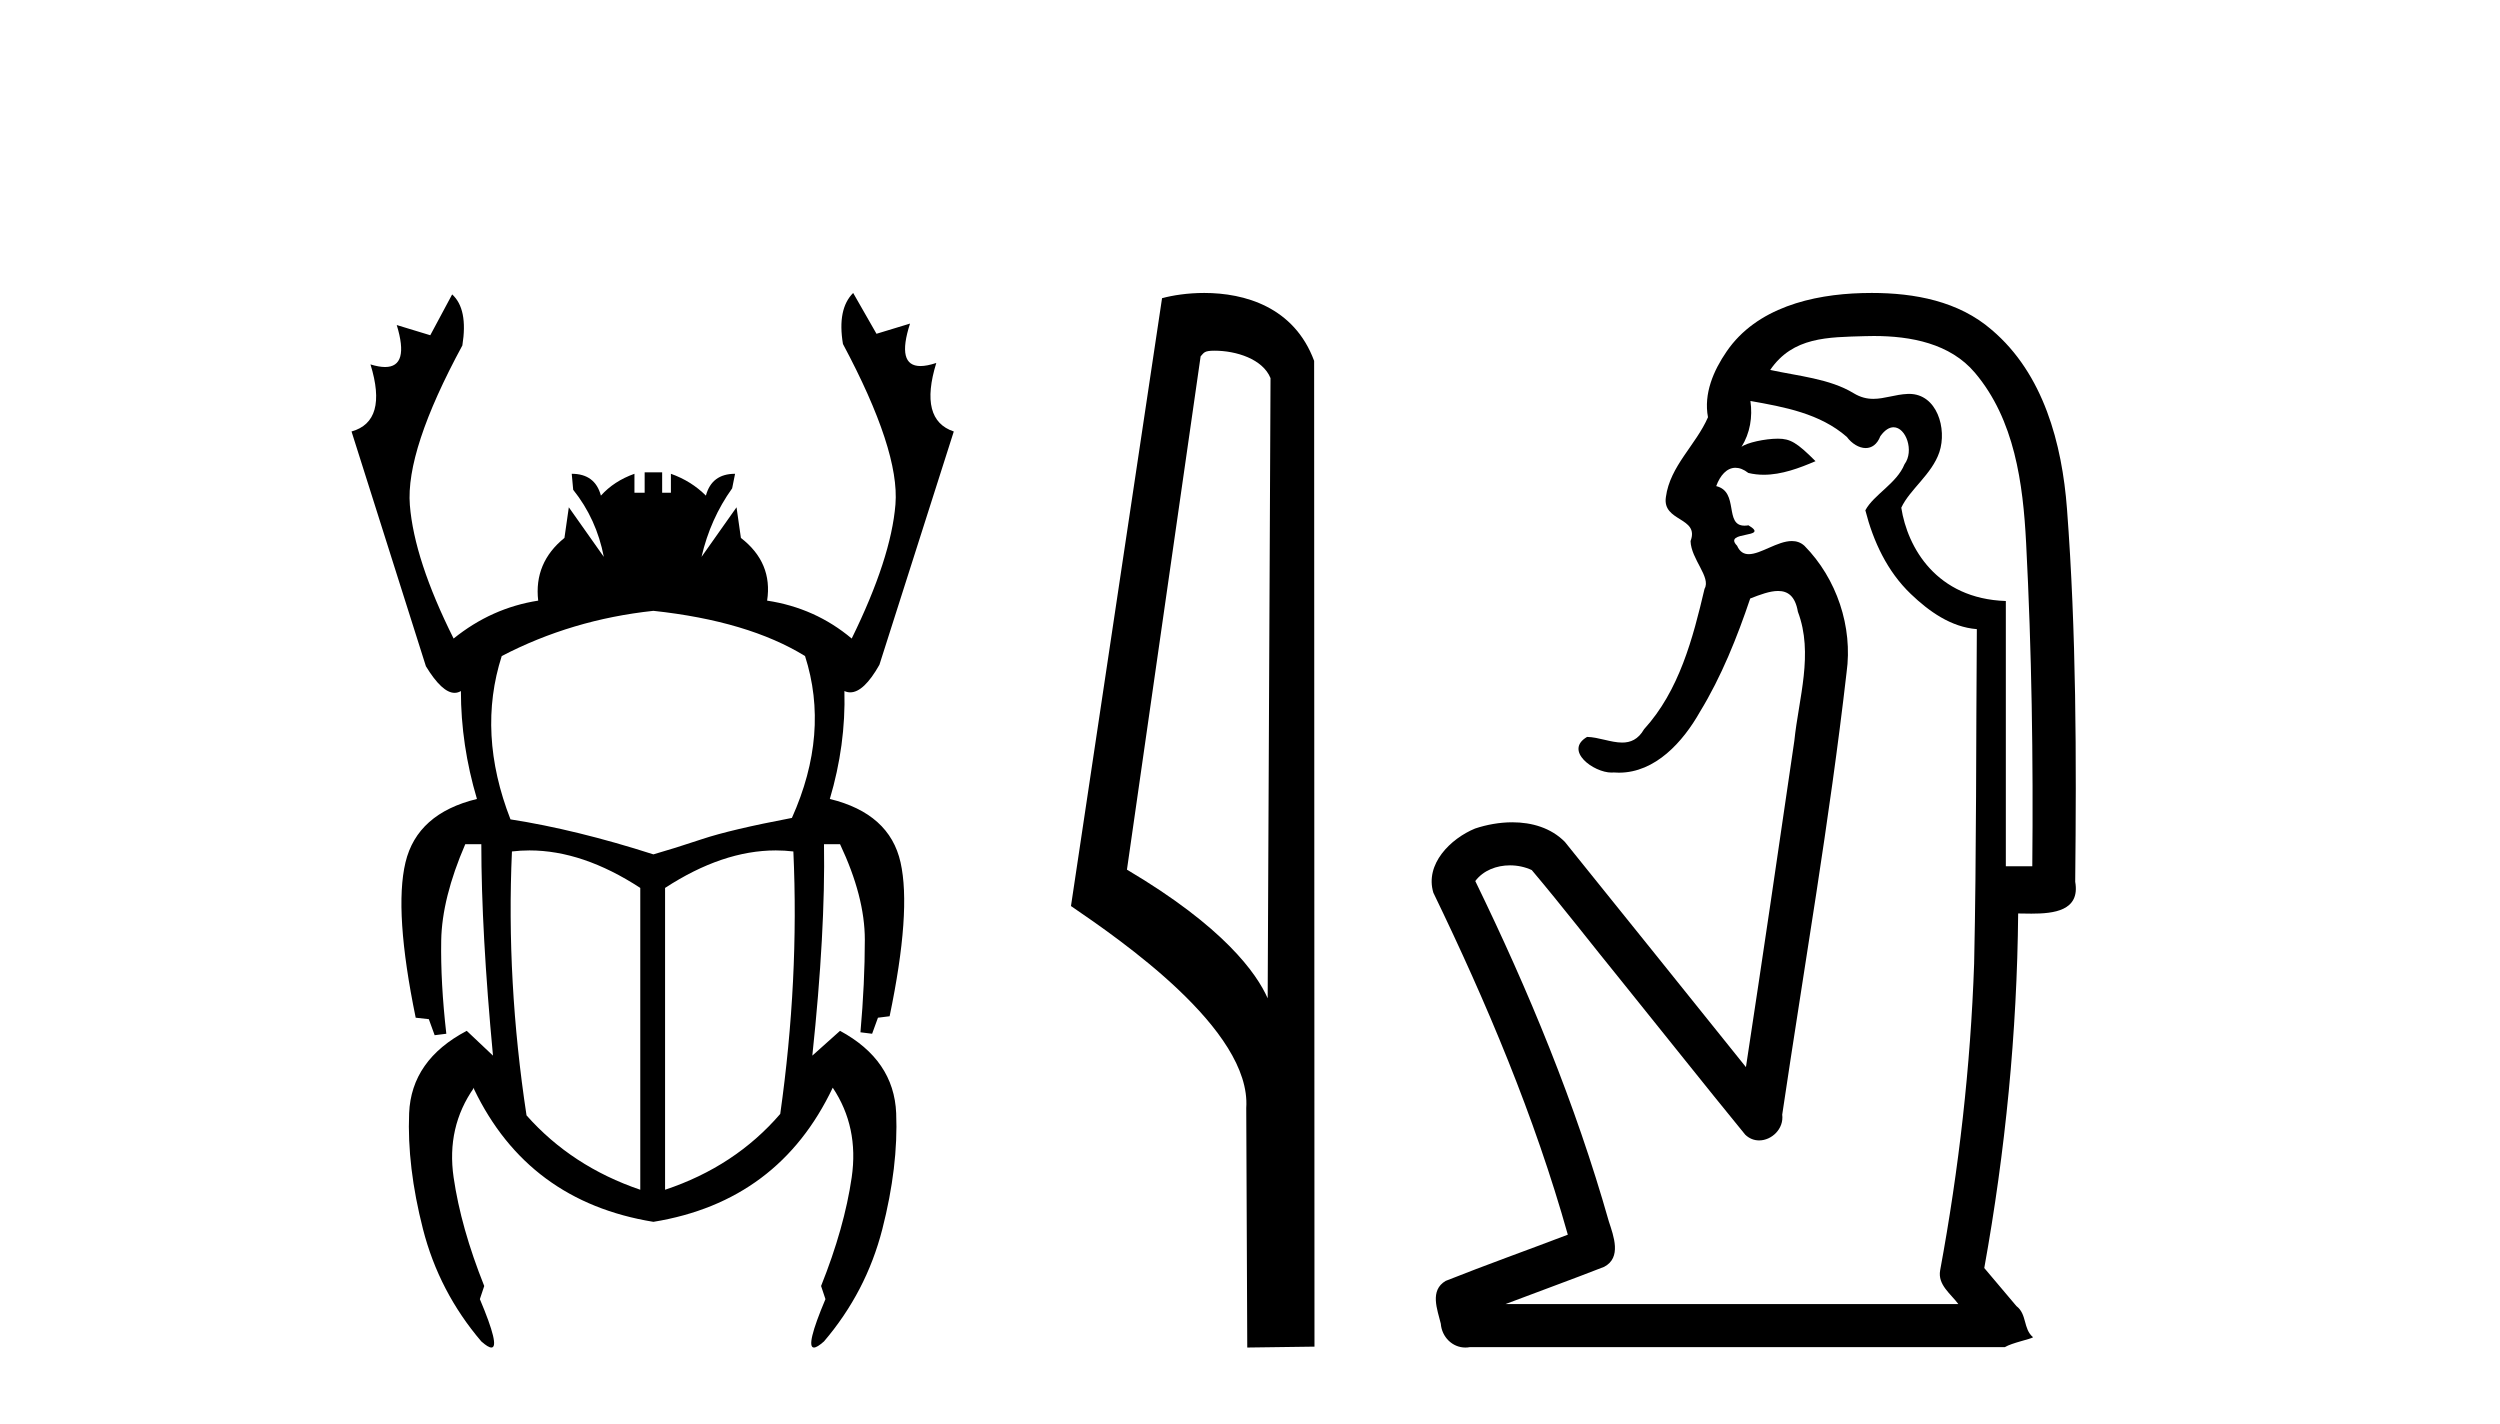
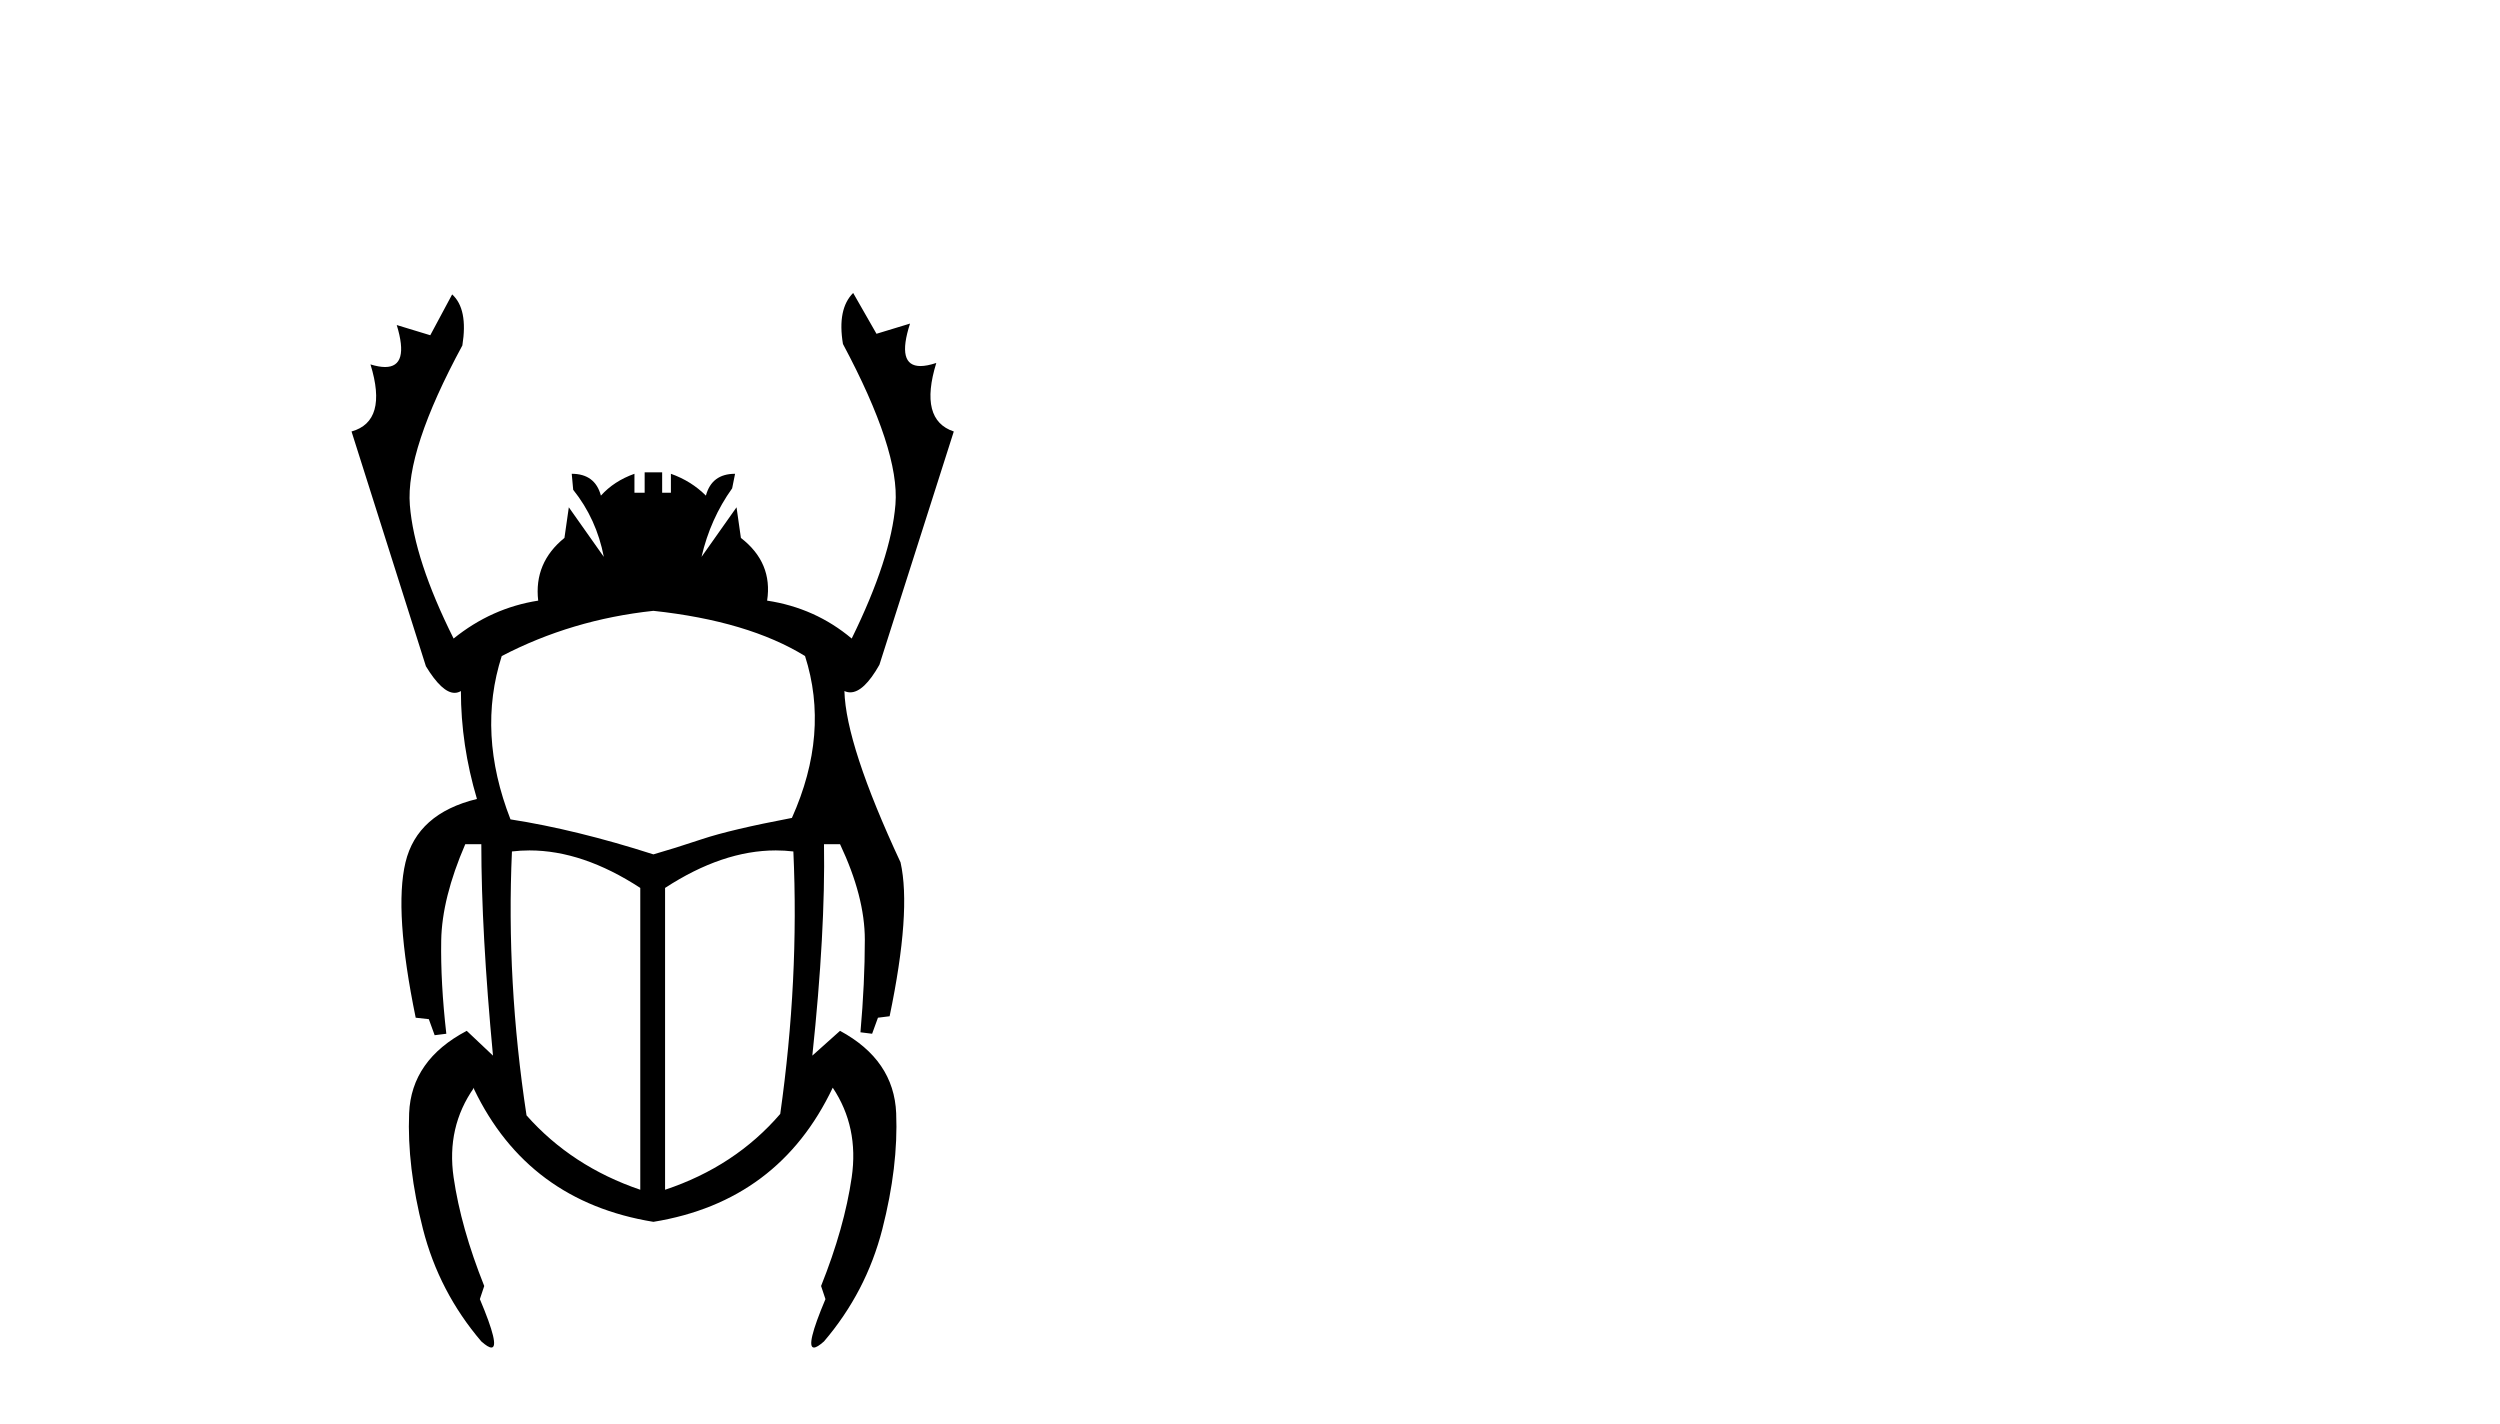
<svg xmlns="http://www.w3.org/2000/svg" width="72.0" height="41.0">
-   <path d="M 18.818 17.592 Q 21.548 17.886 23.185 18.894 Q 23.899 21.12 22.807 23.556 Q 21.044 23.892 20.225 24.165 Q 19.406 24.438 18.818 24.606 Q 16.592 23.892 14.702 23.598 Q 13.736 21.12 14.45 18.894 Q 16.466 17.844 18.818 17.592 ZM 15.251 24.492 Q 16.784 24.492 18.44 25.572 L 18.44 34.265 Q 16.466 33.593 15.164 32.123 Q 14.576 28.26 14.744 24.522 Q 14.996 24.492 15.251 24.492 ZM 22.342 24.492 Q 22.597 24.492 22.849 24.522 Q 23.017 28.218 22.471 32.081 Q 21.17 33.593 19.154 34.265 L 19.154 25.572 Q 20.81 24.492 22.342 24.492 ZM 24.571 8.437 Q 24.109 8.899 24.277 9.907 Q 25.915 12.973 25.789 14.526 Q 25.663 16.08 24.529 18.39 Q 23.479 17.508 22.093 17.298 Q 22.261 16.206 21.338 15.492 L 21.212 14.61 L 20.204 16.038 Q 20.456 14.946 21.086 14.064 L 21.17 13.645 Q 20.498 13.645 20.33 14.274 Q 19.91 13.854 19.322 13.645 L 19.322 14.19 L 19.07 14.19 L 19.07 13.603 L 18.566 13.603 L 18.566 14.19 L 18.272 14.19 L 18.272 13.645 Q 17.684 13.854 17.306 14.274 Q 17.138 13.645 16.466 13.645 L 16.508 14.106 Q 17.18 14.946 17.39 16.038 L 16.382 14.61 L 16.256 15.492 Q 15.374 16.206 15.5 17.298 Q 14.156 17.508 13.064 18.39 Q 11.93 16.122 11.804 14.547 Q 11.678 12.973 13.316 9.949 Q 13.484 8.899 13.022 8.479 L 12.392 9.655 L 11.426 9.361 L 11.426 9.361 Q 11.796 10.57 11.09 10.57 Q 10.914 10.57 10.67 10.495 L 10.67 10.495 Q 11.174 12.133 10.124 12.427 L 12.266 19.188 Q 12.732 19.954 13.093 19.954 Q 13.187 19.954 13.274 19.902 Q 13.274 21.456 13.736 23.01 Q 12.014 23.43 11.678 24.837 Q 11.342 26.244 11.972 29.31 L 12.35 29.352 L 12.518 29.814 L 12.854 29.772 Q 12.686 28.302 12.707 27.084 Q 12.728 25.866 13.4 24.312 L 13.862 24.312 Q 13.862 26.832 14.198 30.402 L 13.442 29.688 Q 11.846 30.528 11.783 32.06 Q 11.72 33.593 12.182 35.399 Q 12.644 37.205 13.862 38.633 Q 14.06 38.809 14.152 38.809 Q 14.409 38.809 13.82 37.415 L 13.946 37.037 Q 13.274 35.357 13.064 33.908 Q 12.854 32.459 13.652 31.325 L 13.652 31.367 Q 15.206 34.601 18.818 35.189 Q 22.429 34.601 23.983 31.325 Q 24.739 32.459 24.529 33.908 Q 24.319 35.357 23.647 37.037 L 23.773 37.415 Q 23.185 38.809 23.442 38.809 Q 23.533 38.809 23.731 38.633 Q 24.949 37.205 25.411 35.399 Q 25.873 33.593 25.81 32.06 Q 25.747 30.528 24.193 29.688 L 23.395 30.402 Q 23.773 26.832 23.731 24.312 L 24.193 24.312 Q 24.907 25.824 24.907 27.063 Q 24.907 28.302 24.781 29.73 L 25.117 29.772 L 25.285 29.31 L 25.621 29.268 Q 26.251 26.244 25.936 24.837 Q 25.621 23.43 23.899 23.01 Q 24.361 21.456 24.319 19.902 L 24.319 19.902 Q 24.402 19.94 24.487 19.94 Q 24.879 19.94 25.327 19.146 L 27.469 12.427 Q 26.461 12.091 26.965 10.453 L 26.965 10.453 Q 26.697 10.542 26.509 10.542 Q 25.813 10.542 26.209 9.319 L 26.209 9.319 L 25.243 9.613 L 24.571 8.437 Z" style="fill:#000000;stroke:none" />
-   <path d="M 34.979 10.1 C 35.604 10.1 36.368 10.34 36.591 10.89 L 36.509 28.751 L 36.509 28.751 C 36.192 28.034 35.251 26.699 32.456 25.046 L 34.578 10.263 C 34.678 10.157 34.675 10.1 34.979 10.1 ZM 36.509 28.751 L 36.509 28.751 C 36.509 28.751 36.509 28.751 36.509 28.751 L 36.509 28.751 L 36.509 28.751 ZM 34.682 8.437 C 34.204 8.437 33.772 8.505 33.467 8.588 L 30.844 26.094 C 32.231 27.044 36.044 29.648 35.892 31.91 L 35.921 38.809 L 37.857 38.783 L 37.847 10.393 C 37.271 8.837 35.84 8.437 34.682 8.437 Z" style="fill:#000000;stroke:none" />
-   <path d="M 53.97 9.677 C 55.026 9.677 56.162 9.889 56.876 10.733 C 58.021 12.084 58.264 13.925 58.352 15.632 C 58.513 18.735 58.56 21.843 58.53 24.949 L 57.768 24.949 C 57.768 22.402 57.768 19.856 57.768 17.309 C 55.769 17.243 54.935 15.769 54.757 14.622 C 54.998 14.098 55.64 13.659 55.854 13.021 C 56.079 12.346 55.787 11.344 54.984 11.344 C 54.97 11.344 54.956 11.344 54.942 11.345 C 54.581 11.36 54.274 11.487 53.952 11.487 C 53.771 11.487 53.586 11.447 53.384 11.324 C 52.697 10.905 51.776 10.829 50.982 10.654 C 51.637 9.697 52.642 9.713 53.717 9.681 C 53.8 9.678 53.885 9.677 53.97 9.677 ZM 50.412 11.548 L 50.412 11.548 C 51.388 11.721 52.418 11.908 53.189 12.583 C 53.332 12.776 53.539 12.904 53.732 12.904 C 53.902 12.904 54.061 12.804 54.154 12.562 C 54.285 12.379 54.416 12.305 54.534 12.305 C 54.894 12.305 55.134 12.989 54.849 13.372 C 54.628 13.923 53.96 14.248 53.722 14.697 C 53.951 15.594 54.352 16.457 55.032 17.107 C 55.556 17.609 56.191 18.062 56.933 18.119 C 56.908 21.329 56.924 24.541 56.855 27.751 C 56.753 30.715 56.415 33.67 55.876 36.586 C 55.801 37.004 56.183 37.261 56.401 37.558 L 43.357 37.558 C 44.304 37.198 45.256 36.854 46.199 36.485 C 46.708 36.219 46.472 35.598 46.335 35.179 C 45.375 31.795 44.026 28.534 42.488 25.374 C 42.721 25.065 43.104 24.922 43.487 24.922 C 43.706 24.922 43.925 24.969 44.115 25.058 C 45 26.107 45.841 27.198 46.708 28.264 C 47.894 29.734 49.067 31.216 50.262 32.678 C 50.381 32.794 50.523 32.844 50.663 32.844 C 51.025 32.844 51.38 32.509 51.328 32.101 C 51.957 27.859 52.692 23.63 53.181 19.369 C 53.366 18.054 52.897 16.662 51.968 15.719 C 51.859 15.62 51.736 15.582 51.605 15.582 C 51.193 15.582 50.709 15.96 50.365 15.96 C 50.224 15.96 50.107 15.897 50.028 15.717 C 49.597 15.279 51.006 15.515 50.356 15.129 L 50.356 15.129 C 50.314 15.136 50.276 15.139 50.241 15.139 C 49.649 15.139 50.093 14.161 49.427 14 C 49.538 13.693 49.732 13.472 49.981 13.472 C 50.095 13.472 50.219 13.517 50.352 13.621 C 50.5 13.657 50.649 13.673 50.797 13.673 C 51.31 13.673 51.82 13.482 52.287 13.282 C 51.753 12.747 51.561 12.634 51.204 12.634 C 50.833 12.634 50.306 12.749 50.155 12.87 L 50.155 12.87 C 50.155 12.87 50.155 12.87 50.155 12.87 L 50.155 12.87 C 50.155 12.87 50.155 12.87 50.155 12.87 L 50.155 12.87 C 50.402 12.475 50.478 12.01 50.412 11.548 ZM 53.908 8.437 C 53.815 8.437 53.721 8.438 53.628 8.441 C 52.188 8.48 50.587 8.866 49.728 10.121 C 49.349 10.671 49.062 11.337 49.19 12.016 C 48.845 12.812 48.096 13.423 47.978 14.313 C 47.866 15.034 48.953 14.886 48.688 15.583 C 48.703 16.107 49.284 16.623 49.091 16.957 C 48.756 18.384 48.361 19.892 47.349 21.002 C 47.177 21.3 46.957 21.386 46.718 21.386 C 46.395 21.386 46.035 21.229 45.708 21.223 L 45.708 21.223 C 45.034 21.618 45.895 22.25 46.412 22.25 C 46.433 22.25 46.454 22.249 46.473 22.247 C 46.525 22.251 46.575 22.253 46.626 22.253 C 47.676 22.253 48.472 21.361 48.955 20.506 C 49.577 19.489 50.033 18.345 50.406 17.237 C 50.688 17.126 50.971 17.02 51.209 17.02 C 51.487 17.02 51.702 17.165 51.779 17.617 C 52.236 18.825 51.803 20.107 51.677 21.334 C 51.22 24.469 50.76 27.602 50.283 30.733 C 48.544 28.572 46.812 26.404 45.068 24.246 C 44.668 23.841 44.115 23.682 43.554 23.682 C 43.186 23.682 42.814 23.751 42.481 23.862 C 41.779 24.151 41.031 24.884 41.281 25.711 C 42.818 28.889 44.197 32.156 45.153 35.559 C 43.982 36.006 42.801 36.426 41.637 36.889 C 41.167 37.164 41.396 37.712 41.495 38.122 C 41.523 38.503 41.827 38.809 42.202 38.809 C 42.243 38.809 42.285 38.806 42.327 38.798 L 57.738 38.798 C 57.952 38.67 58.481 38.568 58.553 38.513 C 58.262 38.273 58.384 37.852 58.073 37.615 C 57.765 37.249 57.456 36.884 57.147 36.519 C 57.755 33.15 58.092 29.732 58.123 26.308 C 58.238 26.309 58.369 26.313 58.504 26.313 C 59.147 26.313 59.914 26.233 59.766 25.395 C 59.803 21.814 59.799 18.225 59.529 14.653 C 59.387 12.782 58.857 10.768 57.364 9.502 C 56.409 8.672 55.141 8.437 53.908 8.437 Z" style="fill:#000000;stroke:none" />
+   <path d="M 18.818 17.592 Q 21.548 17.886 23.185 18.894 Q 23.899 21.12 22.807 23.556 Q 21.044 23.892 20.225 24.165 Q 19.406 24.438 18.818 24.606 Q 16.592 23.892 14.702 23.598 Q 13.736 21.12 14.45 18.894 Q 16.466 17.844 18.818 17.592 ZM 15.251 24.492 Q 16.784 24.492 18.44 25.572 L 18.44 34.265 Q 16.466 33.593 15.164 32.123 Q 14.576 28.26 14.744 24.522 Q 14.996 24.492 15.251 24.492 ZM 22.342 24.492 Q 22.597 24.492 22.849 24.522 Q 23.017 28.218 22.471 32.081 Q 21.17 33.593 19.154 34.265 L 19.154 25.572 Q 20.81 24.492 22.342 24.492 ZM 24.571 8.437 Q 24.109 8.899 24.277 9.907 Q 25.915 12.973 25.789 14.526 Q 25.663 16.08 24.529 18.39 Q 23.479 17.508 22.093 17.298 Q 22.261 16.206 21.338 15.492 L 21.212 14.61 L 20.204 16.038 Q 20.456 14.946 21.086 14.064 L 21.17 13.645 Q 20.498 13.645 20.33 14.274 Q 19.91 13.854 19.322 13.645 L 19.322 14.19 L 19.07 14.19 L 19.07 13.603 L 18.566 13.603 L 18.566 14.19 L 18.272 14.19 L 18.272 13.645 Q 17.684 13.854 17.306 14.274 Q 17.138 13.645 16.466 13.645 L 16.508 14.106 Q 17.18 14.946 17.39 16.038 L 16.382 14.61 L 16.256 15.492 Q 15.374 16.206 15.5 17.298 Q 14.156 17.508 13.064 18.39 Q 11.93 16.122 11.804 14.547 Q 11.678 12.973 13.316 9.949 Q 13.484 8.899 13.022 8.479 L 12.392 9.655 L 11.426 9.361 L 11.426 9.361 Q 11.796 10.57 11.09 10.57 Q 10.914 10.57 10.67 10.495 L 10.67 10.495 Q 11.174 12.133 10.124 12.427 L 12.266 19.188 Q 12.732 19.954 13.093 19.954 Q 13.187 19.954 13.274 19.902 Q 13.274 21.456 13.736 23.01 Q 12.014 23.43 11.678 24.837 Q 11.342 26.244 11.972 29.31 L 12.35 29.352 L 12.518 29.814 L 12.854 29.772 Q 12.686 28.302 12.707 27.084 Q 12.728 25.866 13.4 24.312 L 13.862 24.312 Q 13.862 26.832 14.198 30.402 L 13.442 29.688 Q 11.846 30.528 11.783 32.06 Q 11.72 33.593 12.182 35.399 Q 12.644 37.205 13.862 38.633 Q 14.06 38.809 14.152 38.809 Q 14.409 38.809 13.82 37.415 L 13.946 37.037 Q 13.274 35.357 13.064 33.908 Q 12.854 32.459 13.652 31.325 L 13.652 31.367 Q 15.206 34.601 18.818 35.189 Q 22.429 34.601 23.983 31.325 Q 24.739 32.459 24.529 33.908 Q 24.319 35.357 23.647 37.037 L 23.773 37.415 Q 23.185 38.809 23.442 38.809 Q 23.533 38.809 23.731 38.633 Q 24.949 37.205 25.411 35.399 Q 25.873 33.593 25.81 32.06 Q 25.747 30.528 24.193 29.688 L 23.395 30.402 Q 23.773 26.832 23.731 24.312 L 24.193 24.312 Q 24.907 25.824 24.907 27.063 Q 24.907 28.302 24.781 29.73 L 25.117 29.772 L 25.285 29.31 L 25.621 29.268 Q 26.251 26.244 25.936 24.837 Q 24.361 21.456 24.319 19.902 L 24.319 19.902 Q 24.402 19.94 24.487 19.94 Q 24.879 19.94 25.327 19.146 L 27.469 12.427 Q 26.461 12.091 26.965 10.453 L 26.965 10.453 Q 26.697 10.542 26.509 10.542 Q 25.813 10.542 26.209 9.319 L 26.209 9.319 L 25.243 9.613 L 24.571 8.437 Z" style="fill:#000000;stroke:none" />
</svg>